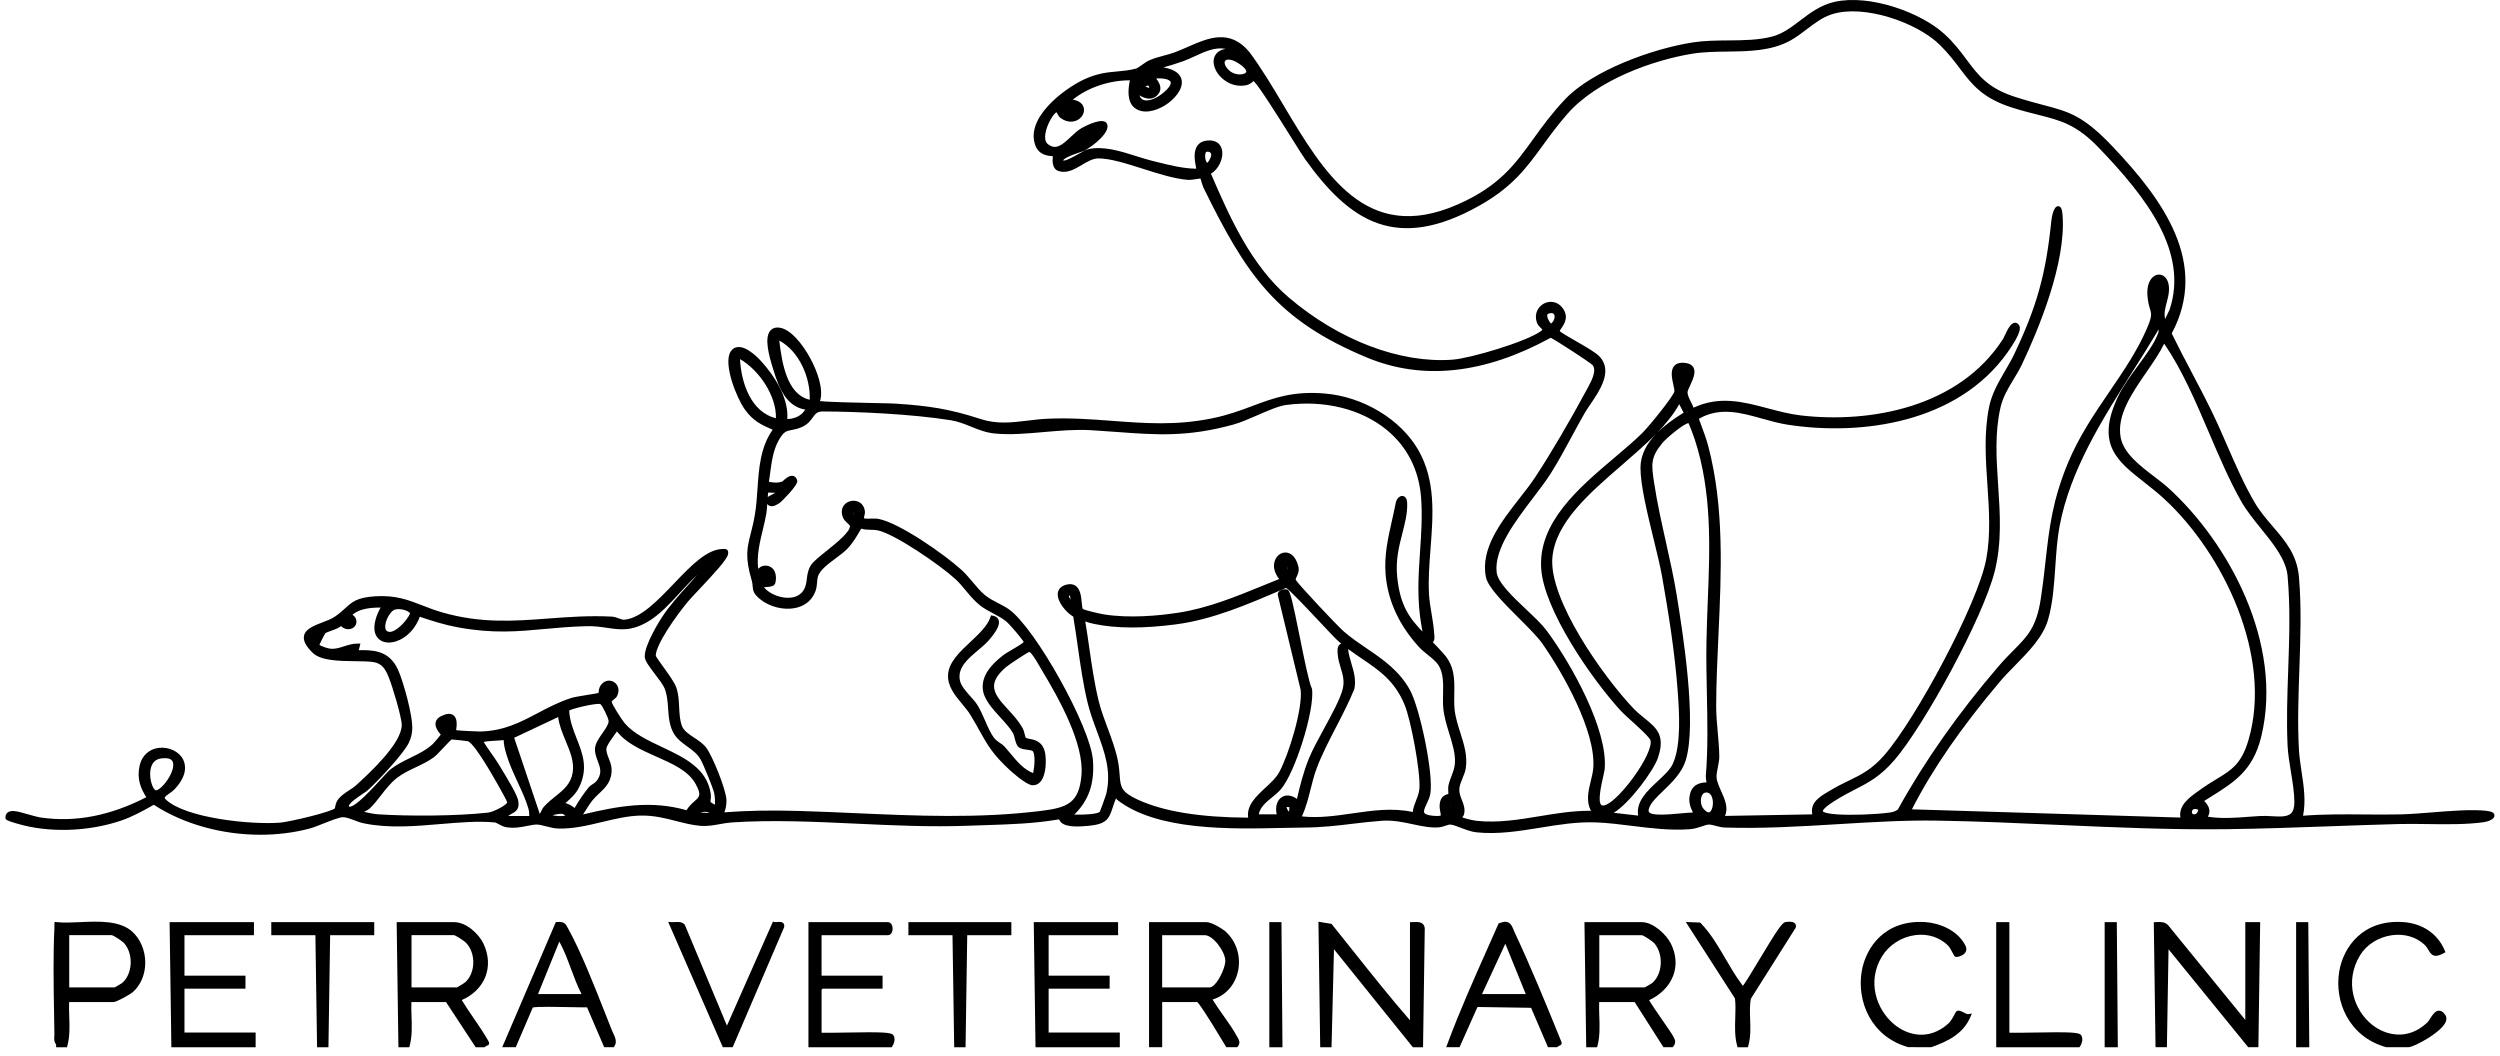
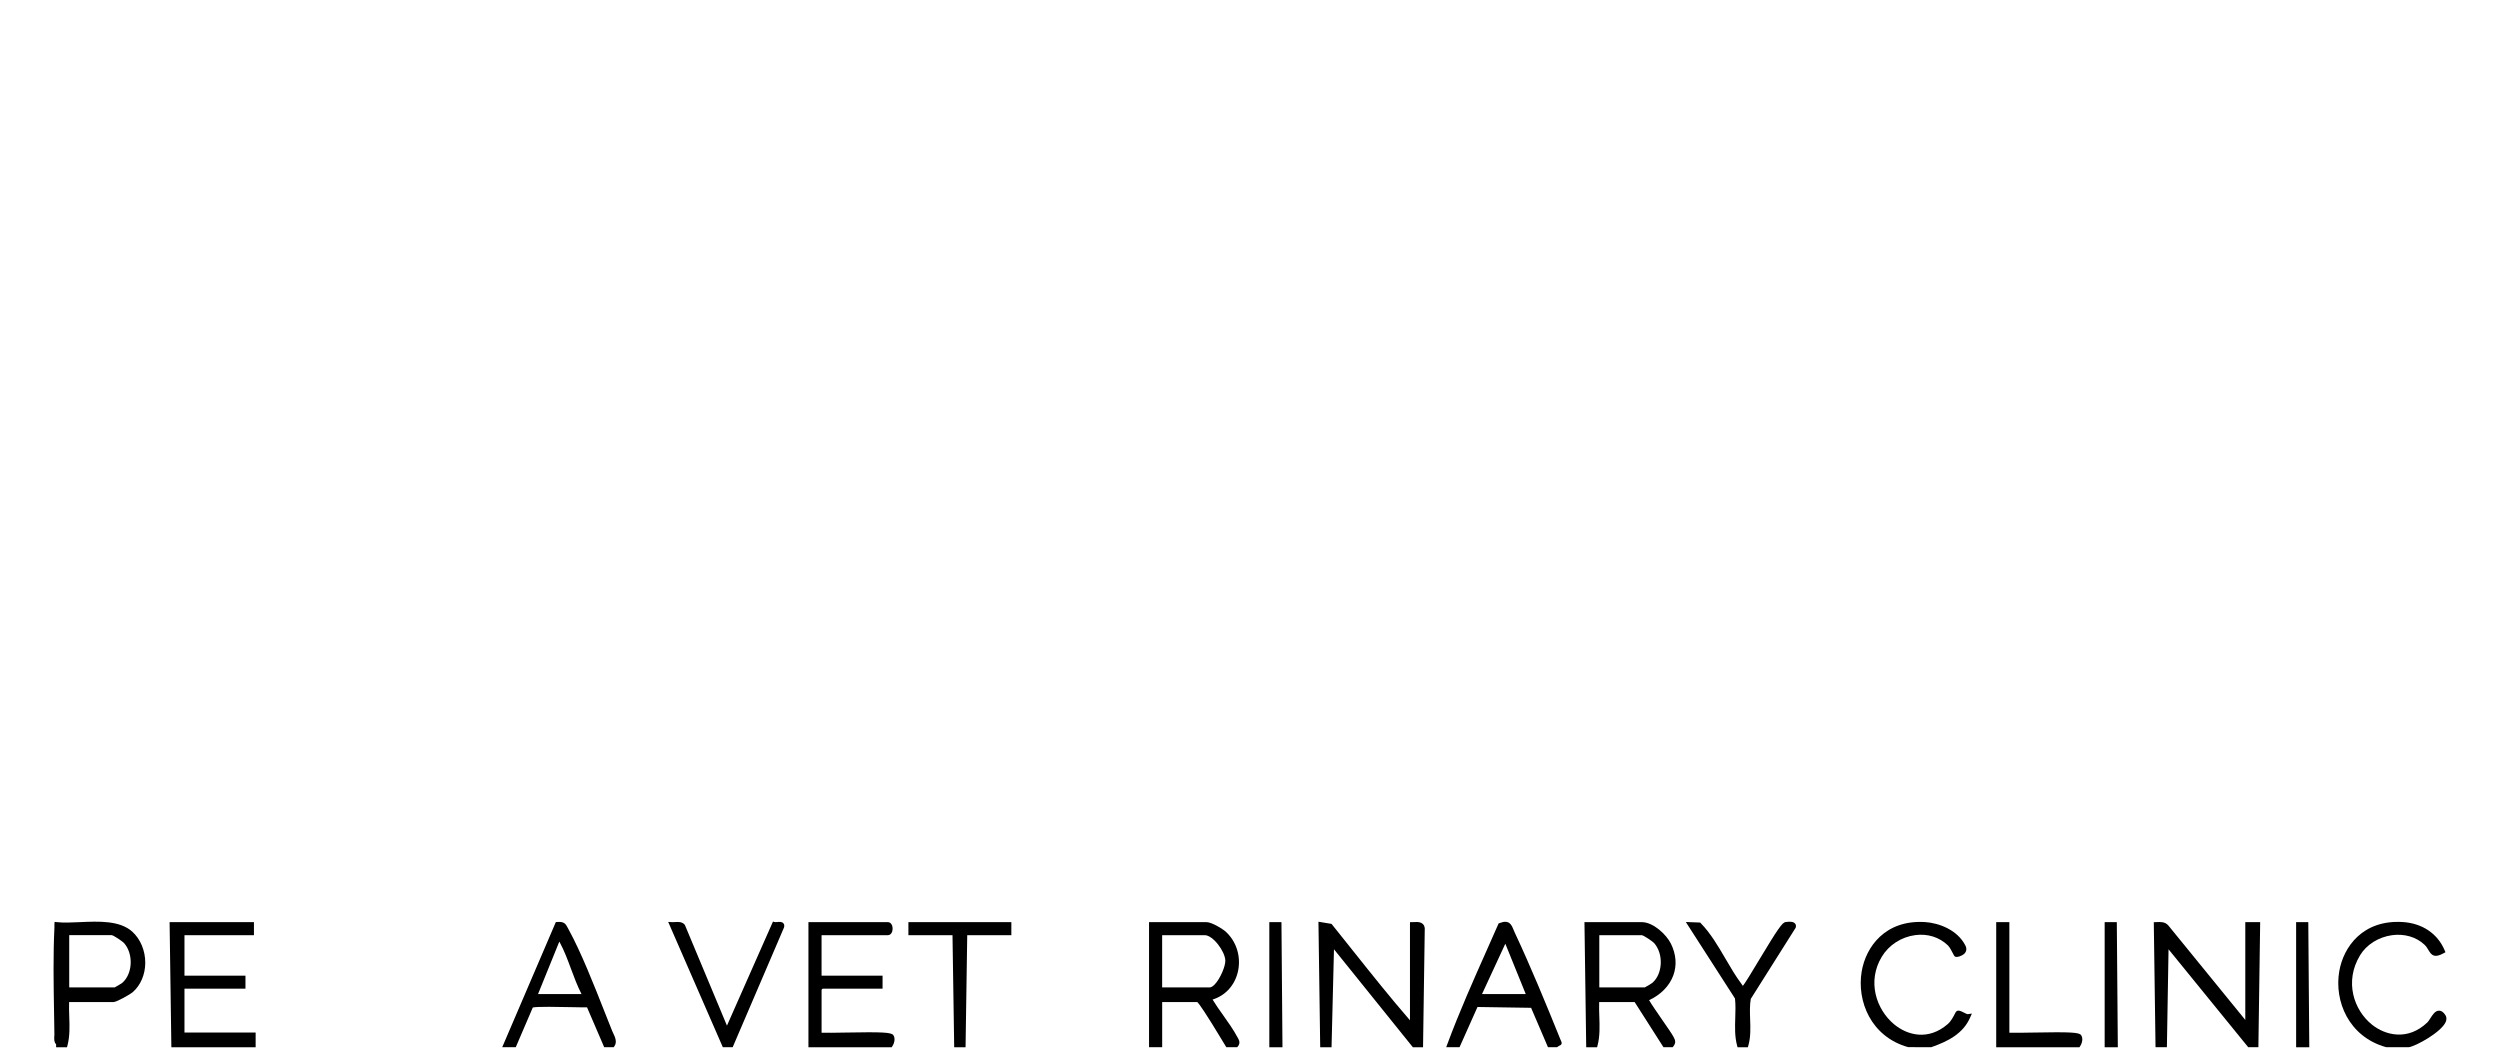
<svg xmlns="http://www.w3.org/2000/svg" width="161" height="68" viewBox="0 0 161 68" fill="none">
  <g id="petra-logo-final-bolder 2" clip-path="url(#clip0_117_199)">
-     <path id="Vector" d="M160.167 52.219C159.183 52.111 157.861 52.219 156.582 52.321C155.86 52.379 155.18 52.433 154.599 52.446C153.821 52.463 153.03 52.457 152.263 52.451C150.968 52.439 149.634 52.43 148.317 52.533C148.506 51.585 148.363 50.63 148.222 49.704C148.152 49.238 148.079 48.755 148.052 48.287C147.956 46.604 148.019 44.844 148.078 43.143C148.147 41.18 148.22 39.15 148.055 37.178C147.934 35.728 147.176 34.845 146.373 33.91C145.96 33.43 145.533 32.932 145.189 32.343C144.523 31.202 143.971 29.936 143.438 28.711C143.13 28.004 142.812 27.274 142.477 26.581C142.05 25.696 141.584 24.812 141.134 23.958C140.707 23.147 140.266 22.31 139.859 21.473C142.278 16.954 139.295 12.854 136.051 9.436C134.155 7.438 133.25 7.2 131.607 6.767C131.069 6.625 130.461 6.465 129.703 6.217C128 5.659 127.377 4.82 126.654 3.848C126.257 3.314 125.845 2.761 125.22 2.19C123.7 0.802 120.425 -0.388 118.15 0.119C117.248 0.321 116.574 0.832 115.922 1.327C115.355 1.758 114.818 2.166 114.165 2.344C113.271 2.587 112.269 2.595 111.299 2.603C110.543 2.609 109.763 2.616 109.023 2.73C106.318 3.152 102.516 4.577 100.799 6.387C99.933 7.3 99.327 8.14 98.742 8.952C97.566 10.585 96.552 11.995 93.851 13.178C87.995 15.743 85.285 11.185 82.66 6.782C81.925 5.548 81.23 4.383 80.462 3.353C79.198 1.833 77.817 2.438 76.484 3.023C76.216 3.14 75.946 3.259 75.674 3.362C75.44 3.45 75.191 3.517 74.948 3.582C74.637 3.665 74.316 3.751 74.011 3.886C73.861 3.953 73.698 4.069 73.54 4.181C73.399 4.281 73.239 4.395 73.157 4.417C72.717 4.533 72.323 4.568 71.943 4.602C71.318 4.658 70.672 4.715 69.801 5.121C68.526 5.716 65.973 7.62 66.692 9.405C66.933 10.005 67.546 10.047 67.803 10.057C67.803 10.067 67.801 10.078 67.8 10.089C67.779 10.347 67.734 10.884 68.196 11.023C68.718 11.181 69.202 10.899 69.664 10.625C70.009 10.42 70.364 10.209 70.722 10.202C71.474 10.195 72.495 10.517 73.592 10.866C74.599 11.186 75.64 11.518 76.488 11.582C76.686 11.595 76.97 11.548 77.179 11.513C77.228 11.505 77.272 11.497 77.308 11.492C77.321 11.533 77.336 11.585 77.353 11.64C77.404 11.807 77.46 11.997 77.508 12.095C80.255 17.697 82.19 20.602 88.048 23.033C91.627 24.516 95.602 24.085 99.867 21.752C100.248 21.94 102.409 23.349 102.572 23.518C102.843 23.886 102.474 24.563 102.255 24.967L102.208 25.054C101.101 27.113 99.853 29.234 98.869 30.729C98.591 31.152 98.242 31.598 97.873 32.07C96.677 33.6 95.321 35.335 95.694 37.17C95.827 37.821 96.841 38.834 97.822 39.814C98.442 40.434 99.028 41.019 99.33 41.451C100.639 43.325 102.802 47.124 102.605 49.474C102.584 49.733 102.517 50.005 102.447 50.294C102.295 50.918 102.125 51.614 102.462 52.214C102.426 52.214 102.389 52.214 102.353 52.214C101.266 52.214 100.191 52.392 99.148 52.564C97.834 52.781 96.471 53.005 95.117 52.864C94.9 52.842 94.385 52.727 94.167 52.636C94.216 52.582 94.266 52.514 94.284 52.437C94.37 52.091 94.256 51.801 94.145 51.52C94.053 51.287 93.966 51.067 93.981 50.807C93.994 50.59 94.092 50.348 94.188 50.114C94.273 49.907 94.361 49.694 94.394 49.487C94.522 48.688 94.278 47.922 94.042 47.18C93.884 46.682 93.72 46.167 93.673 45.652C93.643 45.318 93.65 44.983 93.655 44.66C93.673 43.759 93.689 42.908 92.968 42.098C92.725 41.825 92.495 41.585 92.273 41.359C92.408 41.235 92.382 41.005 92.364 40.837L92.357 40.77C92.335 40.369 92.262 39.938 92.193 39.522C92.123 39.103 92.05 38.67 92.028 38.27C91.975 37.302 92.053 36.285 92.129 35.3C92.294 33.157 92.464 30.941 91.334 28.973C90.204 27.004 87.781 25.544 85.308 25.341C83.249 25.17 81.999 25.642 80.671 26.139C79.893 26.431 79.087 26.732 78.054 26.942C75.742 27.412 73.748 27.262 71.638 27.104C70.3 27.003 68.914 26.899 67.445 26.967C67.007 26.987 66.581 27.039 66.17 27.089C65.157 27.213 64.202 27.328 63.148 26.984C61.092 26.314 59.746 26.13 57.674 25.994C57.46 25.98 56.928 25.969 56.253 25.955C55.193 25.933 53.306 25.894 52.809 25.828C53.051 25.087 52.651 23.927 52.166 23.044C51.675 22.147 50.891 21.165 50.166 21.097C49.863 21.065 49.687 21.195 49.598 21.306C49.229 21.763 49.489 22.808 49.791 23.771L49.823 23.875C50.169 24.985 50.638 26.173 51.852 26.377C51.649 26.761 51.155 26.984 50.719 26.984H50.703C50.802 25.539 49.766 24.115 49.126 23.38C48.968 23.199 48.166 22.294 47.513 22.349C47.32 22.365 47.159 22.468 47.05 22.646C46.558 23.448 47.447 25.641 47.955 26.352C48.491 27.104 49.004 27.346 49.759 27.674C48.965 28.801 48.872 30.164 48.782 31.484C48.746 32.025 48.708 32.584 48.62 33.109C48.535 33.625 48.434 34.018 48.346 34.365C48.116 35.267 47.963 35.863 48.408 37.37C48.454 37.525 48.462 37.64 48.47 37.752C48.491 38.045 48.534 38.249 48.949 38.586C49.559 39.084 50.472 39.313 51.226 39.154C51.778 39.038 52.196 38.729 52.435 38.26C52.581 37.974 52.6 37.741 52.618 37.517C52.628 37.391 52.638 37.272 52.67 37.145C52.776 36.73 53.334 36.316 53.826 35.95C54.111 35.739 54.38 35.539 54.569 35.34C54.93 34.962 55.201 34.498 55.461 34.047C55.671 34.11 55.883 34.115 56.089 34.119C56.243 34.122 56.389 34.125 56.521 34.153C57.638 34.389 60.57 36.409 61.537 37.301C61.765 37.511 61.972 37.759 62.191 38.023C62.475 38.365 62.77 38.718 63.125 38.995C63.39 39.202 63.678 39.353 63.956 39.5C64.26 39.66 64.546 39.811 64.807 40.027C65.03 40.213 65.813 41.126 65.927 41.343C65.819 41.467 65.337 41.747 65.098 41.886C64.911 41.995 64.749 42.089 64.666 42.151C63.684 42.884 63.233 43.604 63.289 44.349C63.339 45.015 63.898 45.627 64.438 46.219C64.762 46.573 65.068 46.908 65.249 47.234C65.286 47.302 65.317 47.427 65.349 47.548C65.403 47.763 65.458 47.985 65.588 48.104C65.722 48.227 65.932 48.254 66.135 48.28C66.289 48.3 66.482 48.325 66.525 48.392C66.672 48.622 66.634 49.324 66.534 49.787C65.932 49.558 65.499 49.037 65.079 48.532C64.949 48.377 64.822 48.223 64.691 48.079C64.603 47.983 64.494 47.91 64.388 47.839C64.265 47.756 64.138 47.671 64.039 47.547C63.807 47.254 63.617 46.818 63.435 46.397C63.284 46.048 63.127 45.688 62.943 45.4C62.824 45.213 62.66 45.03 62.487 44.836C62.183 44.494 61.869 44.141 61.809 43.779C61.676 42.981 62.338 42.423 62.978 41.884C63.25 41.655 63.508 41.438 63.707 41.203C64.222 40.597 64.408 40.204 64.312 39.929C64.277 39.829 64.186 39.7 63.951 39.654L63.821 39.629L63.779 39.754C63.593 40.309 63.036 40.831 62.497 41.336C61.826 41.964 61.133 42.613 61.059 43.395C60.986 44.165 61.501 44.784 61.956 45.329C62.149 45.56 62.331 45.778 62.468 45.999C62.728 46.419 62.925 46.774 63.099 47.088C63.582 47.956 63.931 48.584 65.056 49.618C65.066 49.627 66.07 50.546 66.48 50.569C66.695 50.58 66.866 50.503 67.004 50.346C67.4 49.896 67.379 48.897 67.308 48.511C67.169 47.753 66.658 47.652 66.319 47.585C66.209 47.564 66.084 47.539 66.055 47.5C66.038 47.476 66.015 47.38 65.997 47.31C65.964 47.175 65.922 47.006 65.843 46.866C65.596 46.433 65.255 46.059 64.925 45.699C64.421 45.147 63.986 44.671 64.019 44.138C64.041 43.77 64.29 43.387 64.781 42.966C64.989 42.788 66.156 42.025 66.285 41.983C66.393 42.01 66.628 42.34 66.982 42.965C67.021 43.034 67.054 43.091 67.078 43.13C68.261 45.086 69.814 47.917 69.647 49.914C69.494 51.734 68.724 52.017 67.004 52.227C63.005 52.719 58.999 52.54 55.122 52.369C53.894 52.314 52.625 52.258 51.366 52.223C49.621 52.173 48.072 52.203 46.649 52.314C46.741 52.075 46.784 51.835 46.785 51.561C46.785 50.884 45.875 48.677 45.487 48.159C45.29 47.894 44.995 47.698 44.709 47.509C44.359 47.277 44.029 47.058 43.915 46.745C43.777 46.366 43.759 45.968 43.738 45.546C43.718 45.129 43.698 44.698 43.554 44.278C43.448 43.964 43.067 43.435 42.73 42.967C42.516 42.67 42.25 42.3 42.23 42.224C42.247 41.499 43.502 39.712 44.291 38.757C44.423 38.598 44.7 38.303 45.022 37.962C46.039 36.883 46.821 36.031 46.883 35.699C46.901 35.604 46.912 35.505 46.847 35.428C46.783 35.351 46.693 35.351 46.609 35.353H46.569C45.53 35.353 44.497 36.435 43.403 37.579C42.356 38.674 41.273 39.807 40.22 39.907C40.099 39.921 39.98 39.874 39.841 39.822C39.711 39.774 39.564 39.719 39.399 39.71C37.957 39.635 36.622 39.734 35.33 39.831C33.101 39.999 30.993 40.156 28.499 39.445C28.008 39.304 27.593 39.143 27.191 38.986C26.269 38.627 25.472 38.318 24.147 38.402C22.99 38.477 22.671 38.768 22.232 39.17C22.053 39.334 21.852 39.518 21.557 39.719C21.356 39.856 21.06 39.969 20.775 40.077C20.232 40.284 19.67 40.498 19.578 40.943C19.514 41.253 19.696 41.612 20.137 42.041C20.663 42.555 21.839 42.568 22.876 42.581C23.31 42.586 23.719 42.591 24.022 42.633C24.629 42.716 24.841 43.134 25.056 43.671C25.271 44.207 25.87 46.188 25.872 46.684C25.877 47.889 23.727 49.846 22.919 50.583C22.802 50.689 22.648 50.791 22.483 50.897C22.205 51.079 21.917 51.267 21.743 51.527C21.63 51.698 21.596 51.887 21.575 52.001C21.57 52.031 21.57 52.056 21.577 52.045C21.364 52.288 18.635 52.93 18.043 52.978C16.152 53.127 11.934 52.682 10.682 51.492C10.632 51.445 10.604 51.401 10.606 51.375C10.611 51.306 10.771 51.193 10.9 51.102C11.024 51.015 11.165 50.916 11.274 50.796C12.104 49.892 11.953 49.223 11.789 48.904C11.528 48.395 10.878 48.086 10.227 48.162C9.603 48.239 9.143 48.661 8.996 49.289C8.795 50.15 9.066 50.788 9.423 51.341C7.09 52.537 4.872 52.965 2.657 52.653C2.428 52.62 2.115 52.531 1.812 52.444C1.448 52.34 1.104 52.24 0.876 52.23C0.688 52.225 0.56 52.26 0.469 52.346C0.391 52.419 0.351 52.521 0.349 52.648C0.347 52.801 0.49 52.864 1.017 53.016L1.085 53.036C3.089 53.643 5.655 53.572 7.786 52.851C8.513 52.604 9.179 52.242 9.903 51.827C11.83 53.083 14.314 53.758 16.77 53.758C17.843 53.758 18.912 53.629 19.925 53.363C20.157 53.302 20.487 53.172 20.836 53.033C21.318 52.842 21.865 52.626 22.093 52.626C22.292 52.626 22.559 52.728 22.817 52.826C23.016 52.902 23.223 52.98 23.417 53.02C25.024 53.354 26.723 53.209 28.364 53.069C29.602 52.964 30.772 52.864 31.865 52.965C31.923 52.97 32.013 53.02 32.11 53.073C32.253 53.151 32.429 53.248 32.633 53.278C33.136 53.353 33.575 53.265 33.962 53.187C34.184 53.143 34.393 53.101 34.573 53.101C34.713 53.099 34.919 53.154 35.144 53.211C35.408 53.278 35.681 53.347 35.92 53.357C36.869 53.393 37.839 53.161 38.775 52.937C39.587 52.743 40.426 52.541 41.235 52.523C42.114 52.505 42.838 52.693 43.552 52.877C44.089 53.014 44.596 53.144 45.136 53.187C45.552 53.217 45.965 53.145 46.365 53.073C46.628 53.026 46.876 52.981 47.122 52.965C49.74 52.791 52.486 52.92 55.142 53.044C57.503 53.154 59.946 53.269 62.343 53.177C62.701 53.163 63.06 53.152 63.417 53.141C64.99 53.092 66.615 53.042 68.204 52.766C68.232 52.846 68.281 52.917 68.349 52.977C68.714 53.304 69.58 53.228 70.045 53.188L70.082 53.185C71.26 53.083 71.424 52.731 71.657 52.008C71.714 51.832 71.778 51.633 71.872 51.41C71.893 51.45 71.92 51.488 71.957 51.516C74.496 53.494 79.172 53.396 82.584 53.319C83.081 53.308 83.552 53.298 83.986 53.295C85.134 53.287 86.131 53.168 87.093 53.053C87.703 52.98 88.334 52.905 89.006 52.856C89.705 52.81 90.352 52.945 90.978 53.08C91.575 53.208 92.142 53.33 92.695 53.278C92.821 53.266 92.949 53.224 93.072 53.182C93.2 53.139 93.328 53.093 93.426 53.103C93.574 53.117 93.806 53.206 94.051 53.3C94.376 53.425 94.745 53.567 95.084 53.602C96.474 53.747 97.858 53.52 99.199 53.302C100.372 53.11 101.578 52.914 102.803 52.964C103.58 52.996 104.37 53.094 105.134 53.19C106.33 53.339 107.57 53.492 108.809 53.403C109.113 53.382 109.372 53.294 109.602 53.217C109.763 53.163 109.902 53.116 110.018 53.105C110.14 53.09 110.328 53.142 110.509 53.189C110.697 53.237 110.89 53.288 111.07 53.293C113.476 53.372 115.953 53.223 118.348 53.078C120.478 52.949 122.689 52.812 124.787 52.849C127.329 52.891 129.942 53.007 132.47 53.12C136.07 53.28 139.792 53.444 143.391 53.4C145.62 53.372 147.887 53.29 150.081 53.212C151.55 53.159 153.019 53.107 154.482 53.068C155.059 53.052 155.67 53.061 156.316 53.07C157.553 53.087 158.831 53.104 159.932 52.952C160.18 52.918 160.648 52.784 160.644 52.519C160.641 52.276 160.292 52.239 160.162 52.225L160.167 52.219ZM147.321 37.096C147.503 39.106 147.429 41.176 147.359 43.177C147.303 44.761 147.246 46.399 147.318 47.976C147.342 48.529 147.442 49.134 147.537 49.719C147.646 50.385 147.759 51.074 147.757 51.664C147.757 52.011 147.684 52.247 147.534 52.387C147.288 52.619 146.814 52.592 146.315 52.565C146.069 52.551 145.816 52.536 145.562 52.55C145.306 52.564 145.048 52.583 144.791 52.603C143.93 52.669 143.04 52.734 142.188 52.595C142.258 52.47 142.292 52.342 142.286 52.213C142.274 51.964 142.121 51.752 141.952 51.58C142.063 51.51 142.173 51.442 142.28 51.375C143.917 50.355 145.098 49.618 145.628 47.423C147.066 41.458 143.527 34.944 139.633 31.416C139.371 31.179 139.06 30.941 138.73 30.69C137.81 29.988 136.767 29.193 136.574 28.185C136.302 26.763 137.286 25.336 138.238 23.956C138.676 23.32 139.092 22.717 139.373 22.132C139.38 22.142 139.386 22.152 139.392 22.161C140.526 23.814 141.409 25.878 142.262 27.875C142.909 29.39 143.579 30.957 144.349 32.313C144.674 32.885 145.141 33.463 145.593 34.021C146.397 35.014 147.228 36.041 147.322 37.096H147.321ZM141.212 52.152C141.247 52.115 141.298 52.097 141.359 52.097C141.418 52.097 141.487 52.114 141.564 52.147C141.558 52.27 141.472 52.41 141.376 52.433C141.279 52.457 141.212 52.438 141.18 52.381C141.141 52.313 141.156 52.21 141.211 52.152H141.212ZM140.421 52.651L123.127 52.121C124.446 49.534 126.311 46.832 128.818 43.87C129.096 43.542 129.419 43.213 129.76 42.865C130.653 41.956 131.574 41.017 131.898 39.9C132.204 38.843 132.285 37.636 132.364 36.468C132.423 35.596 132.484 34.695 132.638 33.876C133.315 30.289 135.348 27.073 137.315 23.964C137.865 23.096 138.432 22.198 138.953 21.318C138.974 21.282 138.987 21.248 138.997 21.212C139.029 21.329 139.014 21.387 138.947 21.554C138.709 22.152 138.215 22.829 137.691 23.546C137.209 24.207 136.711 24.889 136.404 25.535C134.953 28.597 136.328 29.676 138.069 31.042C138.497 31.377 138.939 31.725 139.377 32.128C143.192 35.648 146.389 42.294 144.796 47.676C144.344 49.203 143.705 49.591 142.739 50.177C142.427 50.366 142.075 50.581 141.692 50.858L141.55 50.96C141.008 51.347 140.281 51.865 140.42 52.653L140.421 52.651ZM80.122 4.747C79.88 4.842 79.45 4.795 79.179 4.552C78.881 4.288 78.815 4.033 78.902 3.918C78.941 3.867 79.015 3.837 79.117 3.837C79.275 3.837 79.5 3.908 79.764 4.079C80.145 4.326 80.271 4.52 80.26 4.619C80.253 4.686 80.171 4.728 80.122 4.746V4.747ZM73.77 5.554C73.801 5.541 73.857 5.523 73.954 5.508C73.98 5.541 74.007 5.612 74.016 5.666C73.941 5.653 73.825 5.602 73.77 5.554ZM74.606 6.046C74.889 5.661 74.622 5.283 74.477 5.08C74.471 5.071 74.464 5.062 74.457 5.052C75.027 5.023 75.334 5.139 75.389 5.277C75.438 5.402 75.315 5.67 74.822 6.051C74.369 6.401 73.88 6.55 73.613 6.425C73.506 6.375 73.428 6.279 73.38 6.139C73.571 6.261 73.829 6.372 74.084 6.349C74.292 6.331 74.473 6.226 74.606 6.046ZM68.602 6.876L68.706 6.982C68.706 6.982 68.706 6.983 68.706 6.984L68.604 6.875L68.602 6.876ZM77.665 9.802C77.677 9.783 77.721 9.767 77.774 9.767C77.814 9.767 77.859 9.775 77.901 9.798C78.044 9.873 78.009 10.036 77.957 10.159C77.828 10.457 77.741 10.482 77.742 10.483C77.733 10.48 77.692 10.446 77.655 10.34C77.591 10.153 77.594 9.912 77.665 9.802ZM99.724 20.201C99.784 20.181 99.85 20.165 99.912 20.165C99.991 20.165 100.06 20.191 100.095 20.269C100.16 20.422 100.08 20.688 99.888 20.839C99.766 20.717 99.625 20.466 99.643 20.304C99.649 20.248 99.67 20.219 99.724 20.201ZM105.499 52.525L103.924 52.344C104.942 51.733 106.481 49.64 106.763 48.828C107.273 47.359 106.677 46.876 105.922 46.266C105.67 46.062 105.41 45.852 105.152 45.578C103.226 43.537 99.731 38.602 99.974 35.896C100.176 33.651 102.337 31.78 104.427 29.97C105.218 29.284 105.989 28.618 106.653 27.94C106.067 28.548 105.651 29.266 105.647 30.113C105.643 31.237 106.093 33.083 106.492 34.712C106.713 35.617 106.922 36.473 107.04 37.14C107.437 39.389 107.868 42.035 108.05 44.602C108.134 45.781 108.29 47.975 107.727 49.196C107.555 49.567 107.17 49.925 106.762 50.303C106.092 50.925 105.34 51.623 105.499 52.525ZM108.144 26.032L108.425 26.577C107.829 26.947 107.203 27.381 106.697 27.893C107.284 27.289 107.786 26.676 108.143 26.031L108.144 26.032ZM106.222 51.994C106.337 51.676 106.707 51.319 107.1 50.941C107.664 50.397 108.305 49.779 108.555 48.984C109.311 46.577 108.352 40.632 107.991 38.395C107.801 37.215 107.533 36.019 107.275 34.862C107.003 33.639 106.72 32.375 106.531 31.127C106.346 29.92 106.278 29.469 107.063 28.523C107.356 28.171 108.483 27.251 108.742 27.251C108.826 27.423 109.092 28.141 109.146 28.31C110.258 31.714 110.118 35.259 109.981 38.687C109.946 39.585 109.909 40.513 109.894 41.429C109.877 42.489 109.901 43.587 109.922 44.649C109.959 46.414 109.997 48.239 109.855 49.955C109.848 50.038 109.866 50.16 109.884 50.288C109.888 50.317 109.893 50.353 109.898 50.387C109.625 50.393 109.018 50.437 108.842 51.113C108.719 51.59 108.84 51.967 109.027 52.324C108.811 52.33 108.536 52.355 108.232 52.383C107.531 52.448 106.357 52.555 106.202 52.3C106.147 52.21 106.159 52.169 106.222 51.997V51.994ZM109.604 51.233C109.666 51.103 109.761 51.037 109.886 51.036C110.15 51.036 110.248 51.295 110.284 51.449C110.369 51.819 110.251 52.228 110.095 52.304C110 52.349 109.847 52.261 109.682 52.054C109.525 51.857 109.488 51.473 109.603 51.232L109.604 51.233ZM117.389 52.237C117.389 52.231 117.361 52.094 118.039 51.649C118.555 51.312 119.007 51.078 119.445 50.853C120.334 50.396 121.1 50.001 122.017 48.93C123.917 46.709 127.706 39.806 128.462 36.782C128.926 34.926 128.802 33.068 128.682 31.271C128.567 29.539 128.458 27.903 128.828 26.259C128.982 25.572 129.314 25.025 129.665 24.445C129.857 24.129 130.056 23.801 130.222 23.45C131.293 21.185 133.057 16.93 132.831 13.88C132.81 13.59 132.769 13.281 132.547 13.278H132.544C132.206 13.278 132.11 14.183 132.106 14.222C131.758 17.639 131.181 19.718 129.731 22.777C129.553 23.153 129.335 23.527 129.125 23.888C128.705 24.609 128.271 25.355 128.1 26.196C127.76 27.857 127.876 29.567 127.989 31.221C128.096 32.808 128.208 34.449 127.91 36.023C127.37 38.885 123.382 46.302 121.356 48.626C120.551 49.55 119.867 49.882 119.074 50.268C118.691 50.454 118.296 50.646 117.841 50.921L117.716 50.996C117.174 51.319 116.564 51.683 116.71 52.445L111.088 52.545C111.326 52.028 111.07 51.458 110.841 50.946C110.694 50.616 110.554 50.305 110.545 50.033C110.539 49.875 110.585 49.637 110.63 49.407C110.677 49.167 110.725 48.919 110.723 48.727C110.717 48.205 110.669 47.668 110.622 47.15C110.572 46.591 110.52 46.014 110.522 45.458C110.527 43.96 110.598 42.407 110.668 40.904C110.856 36.855 111.049 32.667 110.013 28.736C109.895 28.289 109.736 27.858 109.581 27.442C109.522 27.285 109.464 27.128 109.408 26.969C110.761 26.198 112.085 26.568 113.483 26.96C114.015 27.108 114.566 27.263 115.117 27.349C119.867 28.085 126.079 27.245 129.3 22.672C130.148 21.463 130.136 21.115 130.031 20.948C129.936 20.795 129.813 20.774 129.757 20.784C129.498 20.8 129.302 21.18 129.09 21.639C129.054 21.718 129.026 21.782 129.007 21.81C126.182 26.242 120.434 27.268 115.997 26.756C115.261 26.671 114.544 26.481 113.851 26.297C112.256 25.874 110.747 25.474 109.064 26.255C109.019 26.128 108.955 26.001 108.892 25.878C108.782 25.659 108.666 25.432 108.68 25.236C108.685 25.164 108.766 24.991 108.837 24.838C109.013 24.463 109.232 23.997 109.063 23.673C108.981 23.518 108.826 23.421 108.601 23.383C108.252 23.325 107.994 23.38 107.835 23.548C107.555 23.843 107.673 24.373 107.767 24.799C107.803 24.959 107.84 25.125 107.832 25.199C107.797 25.486 106.222 27.432 105.759 27.89C105.252 28.39 104.641 28.908 103.993 29.456C101.672 31.421 99.04 33.649 99.254 36.644C99.44 39.26 102.428 43.645 104.389 45.786C104.517 45.925 104.759 46.144 105.038 46.397C105.466 46.783 106.262 47.501 106.296 47.692C106.456 48.595 104.345 51.457 103.434 51.826C103.333 51.868 103.199 51.904 103.126 51.844C102.88 51.635 103.121 50.563 103.237 50.049C103.291 49.809 103.334 49.619 103.343 49.502C103.553 46.967 101.158 42.699 99.599 40.604C99.304 40.208 98.818 39.749 98.303 39.263C97.437 38.446 96.455 37.52 96.383 36.85C96.221 35.36 97.567 33.593 98.753 32.034C99.182 31.47 99.588 30.937 99.887 30.459C100.368 29.691 100.807 28.879 101.231 28.094C101.498 27.6 101.764 27.106 102.042 26.621C102.14 26.451 102.275 26.252 102.418 26.041C103.027 25.146 103.861 23.92 103.041 22.992C102.803 22.721 102.161 22.354 101.54 21.998C101.103 21.748 100.506 21.405 100.446 21.318C100.451 21.287 100.51 21.2 100.554 21.136C100.737 20.87 101.076 20.376 100.593 19.788C100.249 19.37 99.753 19.371 99.416 19.556C99.062 19.75 98.786 20.195 98.968 20.753C99.021 20.916 99.133 21.026 99.224 21.116C99.263 21.155 99.322 21.213 99.328 21.23C99.328 21.23 99.318 21.262 99.23 21.326C98.285 22.014 94.691 23.075 93.555 23.162C90.194 23.415 86.251 21.926 83.008 19.168C80.557 17.084 79.185 13.964 77.985 11.187C78.48 10.895 78.816 10.192 78.693 9.645C78.601 9.238 78.294 9.022 77.802 9.045C77.505 9.062 77.28 9.167 77.131 9.357C76.825 9.75 76.947 10.384 77.021 10.763C77.027 10.795 77.034 10.831 77.04 10.864C76.213 10.857 75.379 10.649 74.57 10.448L74.205 10.358C73.884 10.279 73.54 10.171 73.178 10.056C72.18 9.74 71.049 9.382 70.084 9.608C69.954 9.638 69.759 9.746 69.45 9.919C69.176 10.074 68.603 10.392 68.47 10.336C68.475 10.281 68.596 10.119 69.593 9.792C69.696 9.758 69.77 9.733 69.797 9.72C70.18 9.535 71.228 8.792 71.318 8.214C71.351 8.005 71.253 7.903 71.191 7.86C70.801 7.594 69.663 8.245 69.651 8.252C69.408 8.393 69.178 8.608 68.957 8.816C68.37 9.369 67.981 9.686 67.47 9.269C67.286 9.12 67.288 8.827 67.324 8.606C67.42 7.991 67.851 7.316 68.034 7.227C68.05 7.24 68.079 7.295 68.098 7.332C68.143 7.417 68.199 7.523 68.296 7.595C68.775 7.947 69.231 7.861 69.494 7.665C69.76 7.468 69.874 7.153 69.778 6.883C69.733 6.756 69.582 6.492 69.088 6.417C70.044 5.645 71.422 5.173 72.742 5.173H72.765C72.628 5.811 72.595 6.576 73.07 6.948C73.617 7.38 74.433 7.148 75.014 6.791C75.62 6.416 76.218 5.741 76.096 5.143C76.037 4.855 75.789 4.487 74.929 4.341C75.345 4.22 75.773 4.094 76.188 3.945C76.439 3.855 76.695 3.737 76.942 3.623C77.555 3.341 78.192 3.045 78.837 3.132C78.861 3.135 78.89 3.14 78.921 3.148C78.539 3.215 78.349 3.401 78.253 3.571C78.068 3.903 78.148 4.366 78.461 4.781C78.794 5.223 79.475 5.67 80.309 5.476C80.463 5.44 80.611 5.322 80.718 5.236L80.736 5.221C81.087 5.549 82.41 7.663 83.137 8.824C83.57 9.515 83.911 10.061 84.057 10.264C86.912 14.243 89.914 16.268 95.294 13.23C97.415 12.032 98.317 10.793 99.361 9.358C99.821 8.727 100.296 8.074 100.919 7.359C102.846 5.145 106.456 3.876 108.962 3.462C109.691 3.342 110.478 3.332 111.238 3.322C112.645 3.304 114.1 3.286 115.336 2.59C115.701 2.384 116.035 2.129 116.359 1.882C116.877 1.486 117.367 1.113 117.977 0.918C120.044 0.256 123.464 1.453 124.918 2.885C125.476 3.433 125.856 3.935 126.224 4.421C126.998 5.443 127.667 6.326 129.612 6.94C130.221 7.132 130.758 7.268 131.232 7.387C132.731 7.765 133.721 8.014 135.182 9.536C138.261 12.744 140.942 16.225 139.726 19.933L139.435 20.545C139.348 20.192 139.44 19.843 139.536 19.478C139.603 19.224 139.673 18.96 139.683 18.686C139.701 18.243 139.564 17.904 139.308 17.756C139.132 17.654 138.916 17.66 138.735 17.776C138.415 17.976 138.251 18.442 138.294 19.023C138.326 19.454 138.402 19.707 138.459 19.892C138.56 20.224 138.605 20.376 138.217 21.258C137.603 22.647 136.756 23.889 135.861 25.204C134.886 26.634 133.88 28.113 133.173 29.822C132.168 32.255 131.968 34.042 131.736 36.111C131.65 36.88 131.561 37.674 131.425 38.569C131.15 40.388 130.569 40.975 129.689 41.862C129.395 42.158 129.062 42.494 128.7 42.916C126.109 45.934 123.931 49.032 122.227 52.124C122.086 52.251 121.872 52.304 121.713 52.326C120.743 52.458 119.2 52.51 118.275 52.443C117.435 52.381 117.391 52.245 117.389 52.24V52.237ZM54.971 33.148C54.971 33.148 54.967 33.142 54.966 33.138C54.941 33.091 54.939 33.031 54.942 32.988C54.956 33.032 54.966 33.091 54.971 33.148ZM82.219 52.441H81.064C81.155 51.975 81.53 51.668 81.925 51.344C82.117 51.186 82.318 51.022 82.478 50.84C83.405 49.782 84.669 45.738 84.497 44.382L84.481 44.332C84.305 43.991 83.988 42.421 83.709 41.036C83.246 38.739 83.098 38.1 82.937 37.991C82.814 37.905 82.609 37.959 82.51 38.003C82.379 38.061 82.3 38.15 82.286 38.254L82.282 38.282L83.761 44.422C83.906 45.624 83.003 48.581 82.381 49.731C82.192 50.082 81.836 50.412 81.492 50.731C80.888 51.293 80.264 51.872 80.382 52.658C77.261 52.64 74.933 52.26 73.268 51.495C72.188 50.999 72.163 50.663 72.108 49.93C72.088 49.676 72.067 49.388 72.001 49.039C71.857 48.293 71.592 47.583 71.335 46.897C71.125 46.335 70.907 45.753 70.759 45.156C70.484 44.047 70.315 42.868 70.151 41.728C70.07 41.164 69.986 40.584 69.89 40.017C70.091 40.099 70.298 40.146 70.509 40.19C71.89 40.478 73.649 40.482 75.733 40.209C78.094 39.898 80.37 38.917 82.57 37.969L82.823 37.86C83.093 38.03 84.184 39.192 84.917 39.972C85.515 40.608 86.03 41.158 86.236 41.334C86.283 41.374 86.33 41.413 86.376 41.451C86.338 41.465 86.305 41.484 86.274 41.51C86.108 41.651 86.129 41.91 86.148 42.139C86.175 42.462 86.261 42.744 86.344 43.018C86.477 43.454 86.602 43.866 86.464 44.396C86.301 45.025 85.773 45.995 85.262 46.934C84.877 47.641 84.514 48.308 84.296 48.84C83.943 49.7 83.717 50.618 83.523 51.451C83.178 51.203 82.823 51.16 82.545 51.338C82.233 51.538 82.113 51.967 82.22 52.444L82.219 52.441ZM82.916 36.604C82.92 36.624 82.924 36.651 82.924 36.683L82.873 36.481C82.893 36.52 82.907 36.562 82.916 36.604ZM68.941 38.617C68.934 38.607 68.927 38.596 68.92 38.585C68.861 38.488 68.835 38.412 68.827 38.365C68.853 38.365 68.882 38.365 68.911 38.365C68.919 38.426 68.928 38.505 68.934 38.57C68.936 38.587 68.938 38.602 68.94 38.618L68.941 38.617ZM83.036 51.981C83.038 52.144 83.021 52.228 83.008 52.268C82.977 52.24 82.93 52.184 82.893 52.101C82.868 52.046 82.858 52 82.854 51.97C82.88 51.97 82.911 51.973 82.942 51.975C82.974 51.977 83.006 51.979 83.037 51.98L83.036 51.981ZM84.406 50.81C84.516 50.369 84.631 49.912 84.79 49.488C85.121 48.605 85.599 47.682 86.061 46.79C86.467 46.004 86.888 45.191 87.217 44.38C87.345 43.794 87.187 43.256 87.032 42.737C86.937 42.416 86.846 42.111 86.818 41.795C87.125 42.023 87.426 42.228 87.722 42.429C88.846 43.192 89.818 43.851 90.457 45.389C90.858 46.351 91.495 49.739 91.41 50.786C91.388 51.064 91.295 51.297 91.198 51.545C91.106 51.777 91.011 52.017 90.98 52.294C89.689 52.007 88.374 52.198 87.1 52.382C86.033 52.536 84.929 52.696 83.841 52.576C84.105 52.009 84.257 51.4 84.404 50.81H84.406ZM93.434 51.856L93.413 51.939C93.411 51.907 93.416 51.88 93.426 51.864C93.428 51.861 93.431 51.859 93.434 51.856ZM90.313 34.339C90.483 33.68 90.643 33.058 90.623 32.398C90.61 32.005 90.408 31.946 90.322 31.94C90.135 31.927 89.938 32.116 89.888 32.375C89.817 32.747 89.733 33.116 89.65 33.485C89.396 34.609 89.133 35.771 89.232 36.982C89.372 38.687 90.101 40.27 91.402 41.688C91.54 41.838 91.728 41.99 91.926 42.151C92.2 42.372 92.483 42.6 92.628 42.821C92.963 43.333 92.948 44.029 92.933 44.701C92.927 44.992 92.92 45.292 92.944 45.569C92.991 46.131 93.165 46.696 93.333 47.241C93.541 47.917 93.737 48.555 93.696 49.156C93.675 49.453 93.578 49.71 93.474 49.982C93.404 50.169 93.33 50.361 93.284 50.569C93.254 50.704 93.263 50.844 93.269 50.967C93.273 51.027 93.277 51.089 93.274 51.134C93.266 51.136 93.257 51.138 93.249 51.14C93.113 51.176 92.83 51.249 92.738 51.656C92.681 51.909 92.725 52.134 92.758 52.298C92.772 52.37 92.795 52.49 92.779 52.514C92.779 52.516 92.728 52.576 92.291 52.537C91.892 52.5 91.762 52.412 91.723 52.345C91.659 52.232 91.77 51.996 91.877 51.768C91.97 51.571 92.075 51.347 92.113 51.12C92.336 49.824 91.428 45.566 90.796 44.429C90.099 43.175 89.046 42.459 88.028 41.767C87.531 41.429 87.017 41.079 86.541 40.667C86.108 40.293 83.562 37.578 83.448 37.343C83.433 37.29 83.461 37.232 83.509 37.132C83.586 36.975 83.691 36.76 83.604 36.44C83.408 35.71 83 35.597 82.833 35.583C82.815 35.582 82.797 35.581 82.778 35.581C82.511 35.581 82.263 35.751 82.134 36.026C81.953 36.413 82.046 36.874 82.38 37.29C82.03 37.429 81.681 37.572 81.33 37.715C79.583 38.429 77.776 39.167 75.892 39.457C74.621 39.652 72.759 39.83 71.104 39.568C70.78 39.516 69.836 39.295 69.73 39.214C69.699 39.163 69.681 38.977 69.667 38.827C69.63 38.431 69.582 37.937 69.263 37.72C69.099 37.609 68.891 37.59 68.64 37.661C68.238 37.778 68.135 38.033 68.119 38.226C68.077 38.755 68.671 39.456 69.117 39.709C69.225 40.347 69.319 41.002 69.409 41.636C69.578 42.821 69.752 44.045 70.034 45.222C70.186 45.863 70.414 46.477 70.635 47.072C71.129 48.41 71.597 49.673 71.238 51.142C71.204 51.28 70.866 52.202 70.829 52.274C70.699 52.426 69.852 52.483 69.183 52.46C70.129 51.534 70.501 50.431 70.383 48.932C70.215 46.802 66.684 40.467 64.986 39.248C64.772 39.095 64.528 38.97 64.292 38.848C63.995 38.696 63.689 38.538 63.426 38.32C63.141 38.083 62.899 37.794 62.643 37.488C62.415 37.217 62.179 36.935 61.909 36.691C60.802 35.689 57.939 33.685 56.588 33.419C56.445 33.391 56.271 33.395 56.105 33.399C55.926 33.403 55.706 33.409 55.635 33.378C55.63 33.355 55.649 33.281 55.661 33.232C55.683 33.143 55.71 33.043 55.7 32.939C55.669 32.618 55.491 32.38 55.212 32.287C54.926 32.191 54.587 32.276 54.389 32.493C54.189 32.712 54.156 33.025 54.298 33.353C54.356 33.486 54.478 33.6 54.585 33.701C54.64 33.752 54.723 33.829 54.733 33.856C54.802 34.216 53.856 34.975 53.23 35.477C52.763 35.851 52.361 36.173 52.217 36.406C52.03 36.709 51.994 36.998 51.96 37.279C51.939 37.44 51.921 37.592 51.873 37.744C51.713 38.257 51.315 38.426 51.01 38.477C50.377 38.585 49.573 38.281 49.196 37.821C49.248 37.813 49.32 37.807 49.37 37.804C49.597 37.788 49.879 37.768 49.934 37.532C50.02 37.178 49.956 36.83 49.769 36.625C49.666 36.514 49.482 36.391 49.17 36.438C49.037 36.458 48.949 36.529 48.878 36.586C48.857 36.603 48.84 36.616 48.825 36.627C48.728 35.765 48.922 34.961 49.125 34.114C49.208 33.767 49.294 33.409 49.357 33.048C49.375 32.948 49.391 32.723 49.411 32.458C49.451 32.512 49.502 32.551 49.563 32.575C49.806 32.673 50.096 32.467 50.251 32.357C50.302 32.321 51.413 31.246 51.344 30.954C51.296 30.754 51.187 30.682 51.103 30.656C50.852 30.575 50.568 30.839 50.416 30.978C50.397 30.994 50.389 31.002 50.398 31C50.12 31.116 49.823 31.087 49.519 31.028C49.544 30.86 49.567 30.688 49.59 30.514C49.69 29.762 49.792 28.983 50.149 28.353C50.468 27.786 50.651 27.752 50.983 27.692C51.16 27.659 51.38 27.619 51.66 27.492C52.027 27.325 52.201 27.081 52.342 26.886C52.508 26.653 52.618 26.499 52.99 26.499H52.994C55.212 26.507 58.698 26.659 61.224 27.063C61.703 27.14 62.129 27.312 62.54 27.478C63.015 27.669 63.506 27.868 64.077 27.92C65.082 28.014 66.125 27.921 67.229 27.824C68.234 27.736 69.269 27.645 70.279 27.705C70.856 27.74 71.396 27.78 71.912 27.818C74.47 28.008 76.487 28.157 79.436 27.34C79.899 27.212 80.455 26.969 80.992 26.735C81.662 26.443 82.355 26.14 82.829 26.079C85.296 25.753 87.653 26.338 89.298 27.68C90.623 28.762 91.392 30.282 91.521 32.077C91.605 33.244 91.527 34.395 91.451 35.509C91.347 37.052 91.239 38.648 91.55 40.34L91.575 40.488C91.585 40.549 91.596 40.612 91.607 40.675C90.762 39.798 90.164 38.982 89.98 37.159C89.87 36.062 90.096 35.185 90.315 34.337L90.313 34.339ZM50.183 21.931C51.498 22.635 52.204 24.371 52.145 25.744C50.667 25.398 50.363 23.378 50.183 21.931ZM49.468 31.721C49.549 31.721 49.669 31.726 49.759 31.73C49.817 31.732 49.869 31.735 49.917 31.736C49.853 31.784 49.773 31.824 49.687 31.868C49.606 31.909 49.522 31.951 49.442 32.006C49.451 31.894 49.46 31.79 49.468 31.721ZM47.656 23.127C48.854 23.81 50.015 25.468 49.969 26.937C48.384 26.54 47.74 24.71 47.656 23.127ZM36.208 52.41C36.25 52.417 36.349 52.474 36.416 52.526C36.231 52.578 35.783 52.559 35.59 52.505C35.75 52.442 36.095 52.396 36.208 52.41ZM26.546 47.002C26.616 46.172 25.97 43.872 25.635 43.137C25.144 42.062 24.33 41.869 23.374 41.869C23.285 41.869 23.195 41.87 23.105 41.873L23.211 41.446H23.018C22.713 41.448 22.431 41.536 22.16 41.622C21.882 41.709 21.633 41.794 21.338 41.783C21.137 41.776 20.674 41.621 20.571 41.521C20.641 41.356 20.909 40.841 20.944 40.788C21.006 40.735 21.165 40.68 21.319 40.625C21.543 40.547 21.79 40.46 21.967 40.321C22.155 40.521 22.432 40.561 22.638 40.483C22.884 40.39 23.003 40.152 22.936 39.892C22.892 39.728 22.775 39.644 22.7 39.594C22.713 39.582 22.728 39.568 22.75 39.551C23.097 39.269 23.664 39.127 24.438 39.127H24.508C23.93 40.202 24.103 40.761 24.266 41.005C24.461 41.297 24.819 41.429 25.242 41.365C25.883 41.271 26.668 40.726 27.033 39.718C27.84 39.991 28.64 40.246 29.501 40.403C31.747 40.815 33.363 40.666 35.072 40.507C35.906 40.43 36.768 40.351 37.76 40.327C38.273 40.311 38.702 40.376 39.111 40.436C39.956 40.559 40.683 40.666 41.777 40.003C42.511 39.558 43.158 38.853 43.783 38.172C44.163 37.758 44.525 37.364 44.9 37.028C44.72 37.232 44.538 37.433 44.358 37.632C43.754 38.298 43.128 38.986 42.625 39.757C42.578 39.829 41.478 41.527 41.522 42.313C41.535 42.549 41.783 42.891 42.19 43.425C42.441 43.755 42.7 44.096 42.793 44.317C42.962 44.72 42.995 45.182 43.026 45.629C43.067 46.204 43.109 46.798 43.434 47.302C43.644 47.627 43.959 47.856 44.264 48.076C44.595 48.316 44.909 48.543 45.105 48.886C45.302 49.23 45.931 50.76 45.996 51.087C46.044 51.337 46.052 51.583 46.048 51.819C45.736 51.68 45.742 51.64 45.761 51.527C45.777 51.434 45.797 51.306 45.772 51.125C45.545 49.485 44.064 48.785 42.63 48.108C41.72 47.678 40.778 47.234 40.218 46.558C40.012 46.308 39.417 45.368 39.397 45.207C39.392 45.157 39.452 45.106 39.543 45.034C39.621 44.972 39.702 44.907 39.747 44.813C39.948 44.388 39.763 44.045 39.506 43.906C39.26 43.773 38.89 43.8 38.66 44.176C38.571 44.321 38.553 44.51 38.543 44.629C38.412 44.659 38.123 44.705 37.883 44.743C37.436 44.815 36.973 44.889 36.761 44.958C35.967 45.218 35.286 45.577 34.628 45.924C33.5 46.519 32.435 47.08 30.911 47.109C30.685 47.102 29.7 47.066 29.376 47.025C29.378 47.016 29.379 47.006 29.38 46.996C29.415 46.72 29.474 46.259 29.195 46.058C29.016 45.93 28.764 45.948 28.422 46.111C28.217 46.209 28.095 46.344 28.057 46.515C27.988 46.834 28.245 47.144 28.383 47.311C28.383 47.311 28.385 47.313 28.386 47.313C28.263 47.474 27.939 47.851 27.874 47.912C27.468 48.295 26.94 48.553 26.43 48.802C25.995 49.015 25.546 49.235 25.163 49.533C25.041 49.628 24.815 49.874 24.529 50.186C23.964 50.802 22.912 51.949 22.521 51.953C22.493 51.953 22.484 51.944 22.466 51.907C22.488 51.706 23.071 51.316 23.353 51.129C23.494 51.035 23.604 50.961 23.666 50.906C24.277 50.368 26.014 48.521 26.332 47.825C26.466 47.532 26.52 47.324 26.548 47L26.546 47.002ZM36.481 51.659C36.773 51.401 37.074 51.134 37.277 50.734C37.904 49.503 37.518 48.526 37.146 47.582C36.921 47.013 36.69 46.424 36.655 45.756C36.951 45.603 38.433 45.261 38.663 45.343C38.793 45.428 39.195 46.259 39.195 46.441C39.195 46.649 38.995 46.935 38.801 47.212C38.58 47.527 38.352 47.853 38.32 48.178C38.291 48.473 38.393 48.743 38.492 49.005C38.658 49.442 38.801 49.82 38.401 50.316C38.341 50.39 38.261 50.441 38.175 50.495C38.085 50.552 37.991 50.611 37.917 50.701C37.584 51.107 37.259 51.585 37.006 52.035C36.828 51.897 36.64 51.779 36.414 51.719C36.436 51.699 36.458 51.679 36.48 51.66L36.481 51.659ZM37.772 52.1C37.896 51.902 38.014 51.715 38.152 51.545C38.291 51.374 38.447 51.228 38.597 51.086C39.006 50.7 39.429 50.301 39.384 49.484C39.372 49.264 39.288 49.05 39.206 48.843C39.117 48.616 39.032 48.401 39.053 48.207C39.072 48.024 39.313 47.689 39.507 47.42C39.587 47.309 39.665 47.201 39.731 47.101C40.32 47.863 41.305 48.299 42.259 48.722C43.326 49.195 44.335 49.641 44.802 50.493C45.184 51.189 45.053 51.306 44.737 51.589C44.578 51.73 44.385 51.902 44.21 52.178C41.962 51.531 39.845 51.895 37.546 52.45C37.625 52.334 37.698 52.216 37.772 52.1ZM45.417 52.28C45.532 52.286 45.622 52.296 45.694 52.332C45.581 52.347 45.408 52.35 45.276 52.337C45.211 52.331 45.157 52.324 45.113 52.316C45.198 52.295 45.305 52.28 45.417 52.28ZM25.06 40.69C24.954 40.676 24.83 40.631 24.811 40.406C24.777 39.97 25.153 39.342 25.425 39.26C25.498 39.238 25.584 39.227 25.674 39.227C25.946 39.227 26.263 39.324 26.414 39.497C26.206 39.985 25.481 40.74 25.06 40.691V40.69ZM32.956 52.404C33.181 52.287 33.488 52.127 33.373 51.554C33.299 51.187 32.8 50.346 32.295 49.516C32.212 49.381 32.141 49.264 32.089 49.176C32.029 49.074 31.871 48.847 31.689 48.584C31.506 48.323 31.248 47.949 31.148 47.783C31.305 47.735 31.693 47.713 31.938 47.699C32.147 47.687 32.31 47.678 32.436 47.661C32.439 47.99 32.529 48.296 32.619 48.601C32.791 49.187 33.073 49.798 33.345 50.388C33.622 50.989 33.884 51.555 34.032 52.083C34.077 52.245 34.087 52.401 34.084 52.55H32.732C32.788 52.495 32.864 52.453 32.958 52.404H32.956ZM35.944 46.178C36.011 46.708 36.223 47.218 36.429 47.713C36.72 48.413 36.994 49.075 36.879 49.765C36.758 50.493 36.277 50.877 35.769 51.285C35.52 51.484 35.262 51.691 35.036 51.944C34.942 52.049 34.888 52.171 34.843 52.268C34.806 52.351 34.782 52.396 34.763 52.421L33.114 47.513L35.945 46.179L35.944 46.178ZM24.386 52.445C24.093 52.426 23.776 52.357 23.469 52.29C23.461 52.289 23.453 52.287 23.446 52.285C23.47 52.271 23.497 52.258 23.523 52.244C23.625 52.192 23.74 52.133 23.832 52.044C24.089 51.795 24.318 51.499 24.541 51.212C24.846 50.819 25.161 50.412 25.564 50.098C25.924 49.816 26.354 49.613 26.769 49.416C27.165 49.229 27.573 49.036 27.931 48.773C28.078 48.665 28.319 48.409 28.573 48.138C28.756 47.944 29.001 47.682 29.089 47.62C29.249 47.629 29.999 47.711 30.116 47.733C30.369 47.78 30.94 48.671 31.128 48.963L31.208 49.088C31.475 49.495 32.616 51.464 32.662 51.665C32.656 51.841 31.776 52.292 31.435 52.331C29.426 52.56 26.274 52.568 24.386 52.443V52.445ZM10.871 50.09C10.584 50.571 10.209 50.896 10.042 50.896C10.038 50.896 10.035 50.896 10.032 50.896C9.932 50.888 9.681 50.477 9.67 49.886C9.663 49.53 9.748 48.919 10.394 48.841C10.648 48.809 10.972 48.815 11.099 49.008C11.232 49.212 11.142 49.637 10.871 50.09Z" fill="black" />
    <g id="Group">
      <path id="Vector_2" d="M144.598 65.685L139.63 59.587C139.421 59.358 139.135 59.37 138.895 59.383L138.704 59.391L138.814 67.293L138.817 67.441H139.548L139.654 61.134L144.785 67.441H145.44L145.555 59.385H144.597V65.685H144.598Z" fill="black" />
      <path id="Vector_3" d="M91.066 59.382C91.026 59.384 90.987 59.386 90.95 59.386L90.802 59.388V65.707C89.544 64.258 88.324 62.726 87.142 61.241C86.69 60.673 86.239 60.106 85.785 59.542L85.749 59.498L84.908 59.359L85.019 67.295L85.022 67.443H85.751L85.908 61.133L90.988 67.443H91.644L91.755 59.792C91.713 59.35 91.304 59.367 91.066 59.382Z" fill="black" />
-       <path id="Vector_4" d="M31.396 66.945C31.125 66.476 30.813 66.02 30.51 65.58C30.248 65.198 29.978 64.804 29.737 64.403C30.455 64.092 30.99 63.57 31.252 62.918C31.522 62.248 31.478 61.481 31.129 60.759C30.81 60.099 29.999 59.386 29.244 59.386H25.545L25.656 67.294L25.659 67.442H26.358L26.388 67.33C26.546 66.728 26.525 66.083 26.503 65.459C26.492 65.152 26.482 64.836 26.494 64.533H28.725L30.634 67.442H31.205L31.247 67.408C31.309 67.356 31.348 67.343 31.373 67.334L31.47 67.293L31.493 67.225C31.52 67.147 31.482 67.088 31.449 67.036C31.435 67.015 31.418 66.986 31.394 66.946L31.396 66.945ZM29.965 63.254C29.909 63.305 29.536 63.538 29.435 63.587H26.502V60.224H29.237C29.352 60.241 29.891 60.59 30.011 60.714C30.32 61.03 30.494 61.523 30.48 62.031C30.465 62.524 30.279 62.969 29.965 63.254Z" fill="black" />
      <path id="Vector_5" d="M107.756 62.829C108 62.176 107.948 61.465 107.607 60.773C107.322 60.194 106.472 59.386 105.738 59.386H102.039L102.15 67.294L102.153 67.442H102.852L102.882 67.33C103.04 66.728 103.018 66.084 102.996 65.46C102.986 65.153 102.975 64.836 102.987 64.533H105.272L107.083 67.372L107.128 67.441H107.719L107.764 67.385C107.963 67.137 107.868 66.956 107.785 66.797L107.765 66.759C107.685 66.601 107.398 66.186 107.065 65.705C106.769 65.277 106.343 64.663 106.202 64.41C106.954 64.061 107.503 63.504 107.757 62.827L107.756 62.829ZM106.405 63.302C106.357 63.343 106.022 63.542 105.928 63.588H102.995V60.225H105.733C105.856 60.241 106.429 60.617 106.55 60.762C107.145 61.475 107.073 62.734 106.405 63.302Z" fill="black" />
      <path id="Vector_6" d="M79.688 66.791C79.44 66.321 79.103 65.848 78.778 65.39C78.54 65.055 78.294 64.71 78.088 64.371C78.896 64.123 79.494 63.484 79.709 62.627C79.955 61.642 79.632 60.593 78.885 59.956C78.68 59.782 78.017 59.385 77.694 59.385H73.998V67.441H74.844V64.532H77.109C77.207 64.626 77.564 65.093 78.862 67.254L78.974 67.441H79.676L79.721 67.386C79.901 67.166 79.791 66.972 79.719 66.844L79.69 66.79L79.688 66.791ZM74.842 60.225H77.584C78.12 60.225 78.892 61.268 78.911 61.861C78.924 62.21 78.592 63.02 78.223 63.402C78.107 63.522 77.996 63.589 77.911 63.589H74.842V60.226V60.225Z" fill="black" />
      <path id="Vector_7" d="M11.88 63.672H15.808V62.833H11.88V60.225H16.354V59.386H10.922L11.034 67.294L11.036 67.442H16.463V66.495L11.88 66.496V63.672Z" fill="black" />
-       <path id="Vector_8" d="M67.532 63.672H71.46V62.833H67.532V60.225H72.005V59.386H66.574L66.685 67.294L66.688 67.442H72.114L72.116 66.495L67.532 66.496V63.672Z" fill="black" />
      <path id="Vector_9" d="M54.443 66.497C53.812 66.508 53.21 66.519 52.91 66.506V63.738C52.93 63.717 52.956 63.691 52.976 63.672H56.837V62.833H52.909V60.225H57.178C57.358 60.225 57.483 60.053 57.483 59.806C57.483 59.559 57.358 59.387 57.178 59.387H52.063V67.443H57.423L57.467 67.376C57.6 67.175 57.675 66.865 57.527 66.659C57.4 66.484 56.826 66.452 54.443 66.497Z" fill="black" />
      <path id="Vector_10" d="M100.495 66.951C99.563 64.643 98.559 62.209 97.544 60.046C97.513 59.98 97.486 59.915 97.462 59.855C97.336 59.547 97.187 59.2 96.567 59.449L96.51 59.471L96.485 59.527C96.25 60.063 96.011 60.6 95.772 61.137C94.889 63.121 93.976 65.173 93.21 67.239L93.135 67.441H93.994L95.15 64.85L98.602 64.903L99.69 67.441H100.276L100.317 67.41C100.38 67.361 100.42 67.344 100.446 67.333C100.477 67.32 100.535 67.296 100.561 67.228C100.587 67.159 100.561 67.103 100.538 67.049C100.527 67.026 100.513 66.994 100.494 66.949L100.495 66.951ZM98.258 64.018H95.442L96.943 60.775L98.258 64.018Z" fill="black" />
      <path id="Vector_11" d="M39.418 66.377C39.272 66.015 39.117 65.624 38.956 65.214C38.234 63.383 37.416 61.308 36.617 59.854L36.563 59.753C36.43 59.495 36.333 59.338 35.885 59.376L35.795 59.383L32.343 67.441H33.215L34.312 64.883C34.592 64.814 36.003 64.843 36.775 64.86C37.226 64.869 37.596 64.877 37.805 64.873L38.91 67.44H39.521L39.566 67.378C39.762 67.105 39.605 66.776 39.489 66.536C39.463 66.48 39.436 66.426 39.417 66.375L39.418 66.377ZM37.45 64.018H34.649L36.019 60.641C36.033 60.662 36.047 60.688 36.063 60.717C36.338 61.224 36.559 61.818 36.772 62.392C36.976 62.941 37.186 63.507 37.45 64.018Z" fill="black" />
      <path id="Vector_12" d="M5.151 59.386C4.609 59.41 4.096 59.433 3.671 59.386L3.516 59.369L3.505 59.525C3.502 59.568 3.503 59.612 3.505 59.656C3.505 59.685 3.507 59.715 3.505 59.743C3.418 61.5 3.45 63.397 3.482 65.232C3.49 65.692 3.498 66.148 3.503 66.594C3.503 66.63 3.501 66.671 3.498 66.713C3.487 66.875 3.471 67.108 3.614 67.255V67.442H4.315L4.344 67.331C4.504 66.729 4.482 66.083 4.46 65.459C4.45 65.152 4.439 64.836 4.451 64.533H7.309C7.515 64.533 8.403 64.024 8.548 63.897C9.056 63.449 9.35 62.762 9.355 62.011C9.36 61.23 9.047 60.477 8.518 59.999C7.712 59.27 6.349 59.332 5.15 59.385L5.151 59.386ZM7.966 63.415L7.868 63.301C7.82 63.341 7.486 63.54 7.39 63.587H4.458V60.224H7.195C7.318 60.239 7.892 60.616 8.013 60.761C8.608 61.474 8.536 62.733 7.868 63.301L7.964 63.415H7.966Z" fill="black" />
      <path id="Vector_13" d="M126.723 65.314C126.678 65.314 126.542 65.245 126.469 65.208C126.283 65.114 126.124 65.032 125.999 65.126C125.961 65.155 125.941 65.193 125.889 65.295C125.805 65.459 125.649 65.764 125.445 65.942C124.181 67.045 122.819 66.67 121.966 65.953C120.843 65.01 120.217 63.213 121.193 61.604C121.648 60.855 122.451 60.338 123.342 60.221C124.141 60.116 124.888 60.35 125.443 60.881C125.562 60.995 125.693 61.253 125.771 61.406C125.836 61.535 125.854 61.571 125.897 61.6C126.019 61.68 126.346 61.558 126.48 61.44C126.642 61.297 126.676 61.101 126.575 60.899C126.056 59.87 124.85 59.439 123.975 59.381C121.402 59.222 120.161 60.987 119.894 62.556C119.567 64.474 120.49 66.766 122.884 67.436L124.367 67.441L124.391 67.433C125.412 67.072 126.418 66.59 126.88 65.521L126.989 65.273L126.722 65.313L126.723 65.314Z" fill="black" />
      <path id="Vector_14" d="M157.486 65.378C157.36 65.181 157.225 65.086 157.075 65.086C156.829 65.086 156.669 65.337 156.513 65.58C156.449 65.682 156.381 65.787 156.325 65.841C155.06 67.05 153.612 66.674 152.755 65.987C151.593 65.055 150.957 63.22 151.989 61.518C152.407 60.83 153.176 60.347 154.046 60.226C154.84 60.119 155.599 60.337 156.127 60.83C156.253 60.947 156.329 61.077 156.397 61.191C156.588 61.517 156.773 61.719 157.37 61.388L157.488 61.323L157.435 61.198C156.981 60.126 156.002 59.463 154.748 59.38C152.162 59.215 150.917 60.981 150.648 62.551C150.319 64.466 151.247 66.759 153.655 67.435L153.696 67.44L155.138 67.438C155.59 67.367 157.202 66.483 157.497 65.827C157.592 65.617 157.543 65.466 157.485 65.376L157.486 65.378Z" fill="black" />
      <path id="Vector_15" d="M50.053 59.38C50.002 59.383 49.927 59.39 49.903 59.384L49.779 59.35L46.816 66.051L44.114 59.585L44.09 59.546C43.929 59.353 43.665 59.367 43.459 59.382C43.394 59.386 43.331 59.388 43.276 59.386L43.031 59.37L46.55 67.441H47.184L50.493 59.725C50.53 59.594 50.493 59.512 50.455 59.466C50.361 59.351 50.199 59.364 50.055 59.379L50.053 59.38Z" fill="black" />
      <path id="Vector_16" d="M114.989 59.379C114.779 59.408 114.48 59.837 113.302 61.796C112.872 62.512 112.337 63.403 112.237 63.487C112.227 63.48 112.207 63.447 112.193 63.426C112.178 63.404 112.165 63.382 112.149 63.361C111.776 62.865 111.445 62.297 111.125 61.748C110.656 60.946 110.173 60.116 109.533 59.455L109.491 59.412L108.566 59.377L111.732 64.301C111.779 64.701 111.764 65.128 111.751 65.54C111.731 66.136 111.711 66.752 111.868 67.332L111.898 67.443H112.562L112.593 67.334C112.749 66.788 112.729 66.208 112.709 65.646C112.693 65.206 112.678 64.751 112.75 64.328L115.642 59.745C115.689 59.613 115.64 59.524 115.607 59.483C115.511 59.365 115.319 59.331 114.989 59.379Z" fill="black" />
      <path id="Vector_17" d="M58.501 60.225H61.341L61.448 67.294L61.451 67.442H62.182L62.29 60.225H65.131V59.386H58.501V60.225Z" fill="black" />
-       <path id="Vector_18" d="M17.471 60.225H20.312L20.417 67.294L20.42 67.442H21.152L21.261 60.225H24.101V59.386H17.471V60.225Z" fill="black" />
      <path id="Vector_19" d="M130.936 66.497C130.306 66.508 129.703 66.518 129.403 66.506V59.386H128.556V67.442H133.916L133.96 67.375C134.093 67.174 134.168 66.864 134.019 66.658C133.893 66.483 133.319 66.452 130.935 66.497H130.936Z" fill="black" />
      <path id="Vector_20" d="M148.653 59.384L147.87 59.386L147.871 67.442H148.718L148.655 59.533L148.653 59.384Z" fill="black" />
      <path id="Vector_21" d="M82.525 59.384L81.744 59.386V67.442H82.591L82.527 59.533L82.525 59.384Z" fill="black" />
      <path id="Vector_22" d="M136.322 59.384L135.54 59.386V67.442H136.388L136.324 59.533L136.322 59.384Z" fill="black" />
    </g>
  </g>
  <defs>
    <clipPath id="clip0_117_199">
      <rect width="161" height="68" fill="white" />
    </clipPath>
  </defs>
</svg>